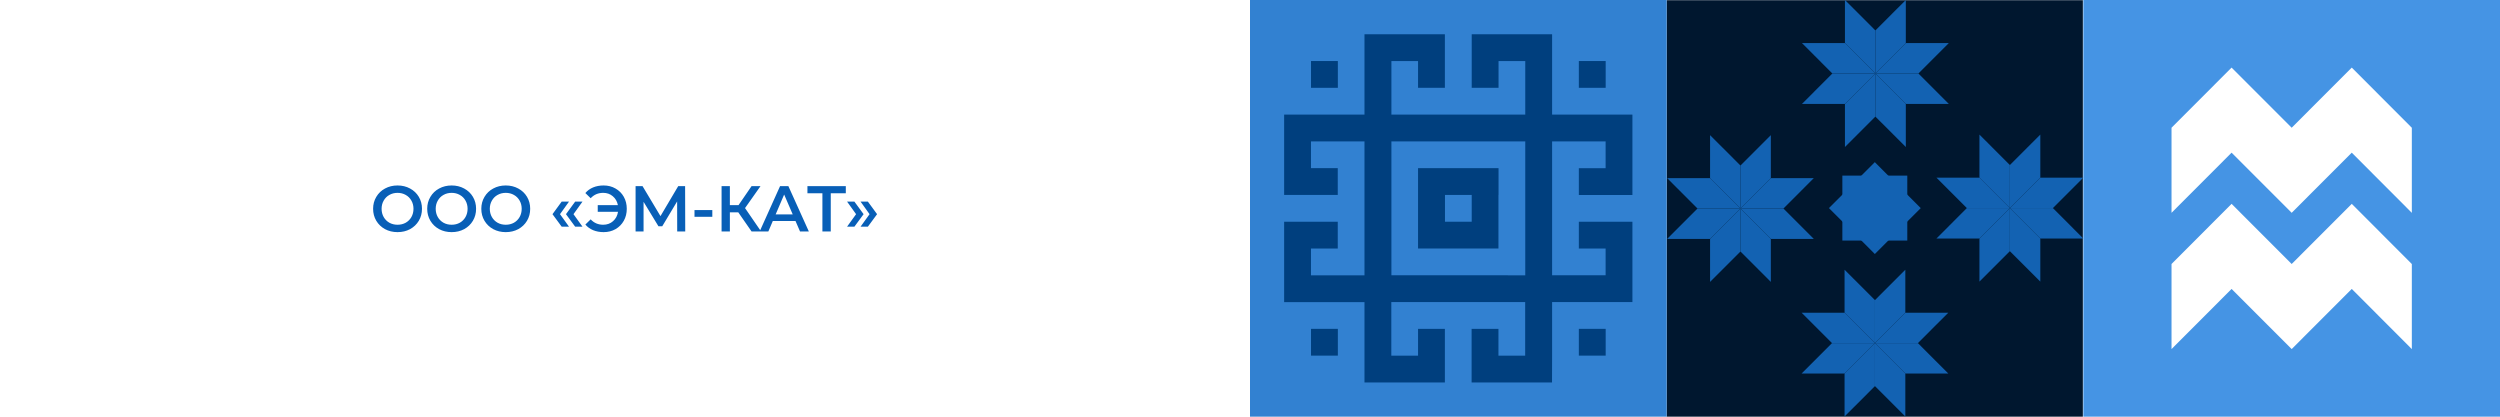
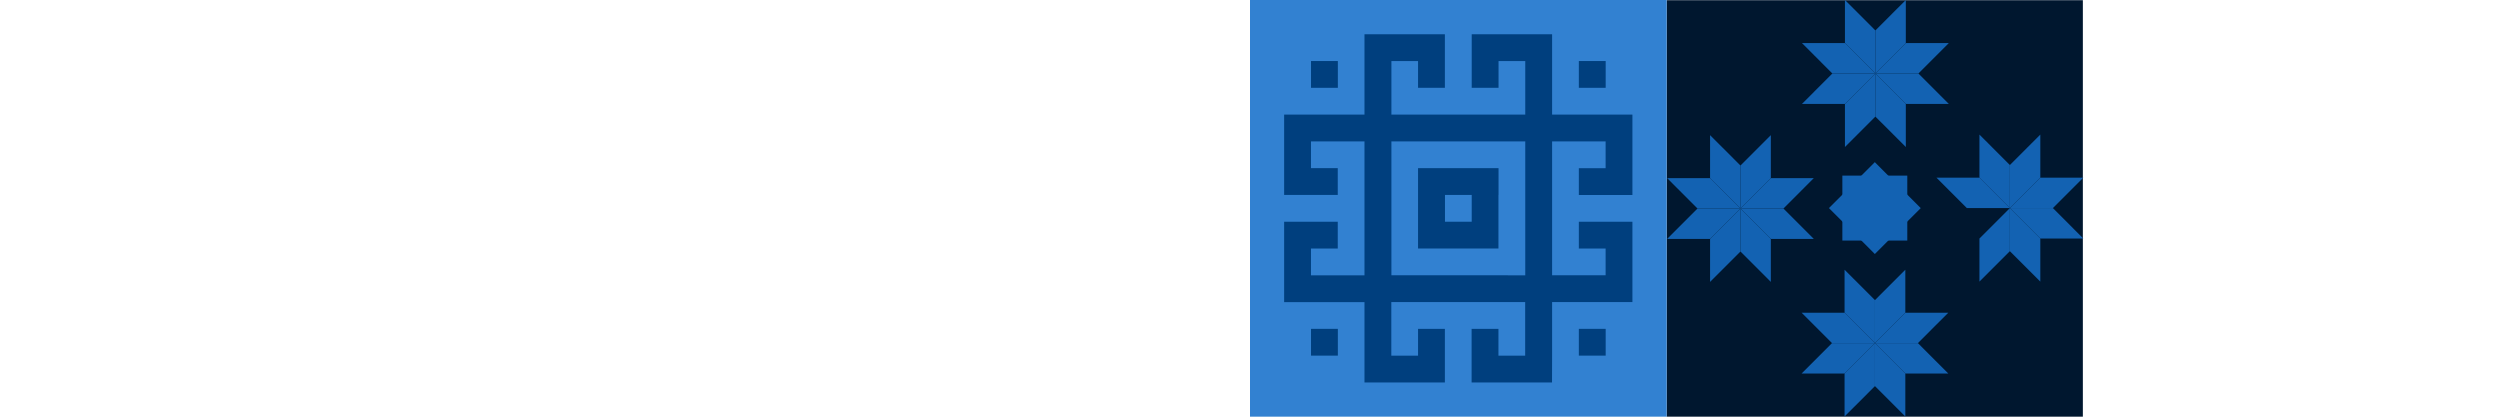
<svg xmlns="http://www.w3.org/2000/svg" width="2160" height="360" viewBox="0 0 2160 360" fill="none">
  <g filter="url(#filter0_b_708_42244)">
    <rect width="2160" height="360" fill="white" />
  </g>
-   <path d="M343.478 200.56C339.483 200.56 335.88 199.701 332.67 197.984C329.459 196.229 326.939 193.821 325.11 190.76C323.28 187.661 322.366 184.208 322.366 180.4C322.366 176.592 323.28 173.157 325.11 170.096C326.939 166.997 329.459 164.589 332.67 162.872C335.88 161.117 339.483 160.24 343.478 160.24C347.472 160.24 351.075 161.117 354.286 162.872C357.496 164.589 360.016 166.979 361.846 170.04C363.675 173.101 364.59 176.555 364.59 180.4C364.59 184.245 363.675 187.699 361.846 190.76C360.016 193.821 357.496 196.229 354.286 197.984C351.075 199.701 347.472 200.56 343.478 200.56ZM343.478 194.176C346.091 194.176 348.443 193.597 350.534 192.44C352.624 191.245 354.267 189.603 355.462 187.512C356.656 185.384 357.254 183.013 357.254 180.4C357.254 177.787 356.656 175.435 355.462 173.344C354.267 171.216 352.624 169.573 350.534 168.416C348.443 167.221 346.091 166.624 343.478 166.624C340.864 166.624 338.512 167.221 336.422 168.416C334.331 169.573 332.688 171.216 331.494 173.344C330.299 175.435 329.702 177.787 329.702 180.4C329.702 183.013 330.299 185.384 331.494 187.512C332.688 189.603 334.331 191.245 336.422 192.44C338.512 193.597 340.864 194.176 343.478 194.176ZM390.222 200.56C386.228 200.56 382.625 199.701 379.414 197.984C376.204 196.229 373.684 193.821 371.854 190.76C370.025 187.661 369.11 184.208 369.11 180.4C369.11 176.592 370.025 173.157 371.854 170.096C373.684 166.997 376.204 164.589 379.414 162.872C382.625 161.117 386.228 160.24 390.222 160.24C394.217 160.24 397.82 161.117 401.03 162.872C404.241 164.589 406.761 166.979 408.59 170.04C410.42 173.101 411.334 176.555 411.334 180.4C411.334 184.245 410.42 187.699 408.59 190.76C406.761 193.821 404.241 196.229 401.03 197.984C397.82 199.701 394.217 200.56 390.222 200.56ZM390.222 194.176C392.836 194.176 395.188 193.597 397.278 192.44C399.369 191.245 401.012 189.603 402.206 187.512C403.401 185.384 403.998 183.013 403.998 180.4C403.998 177.787 403.401 175.435 402.206 173.344C401.012 171.216 399.369 169.573 397.278 168.416C395.188 167.221 392.836 166.624 390.222 166.624C387.609 166.624 385.257 167.221 383.166 168.416C381.076 169.573 379.433 171.216 378.238 173.344C377.044 175.435 376.446 177.787 376.446 180.4C376.446 183.013 377.044 185.384 378.238 187.512C379.433 189.603 381.076 191.245 383.166 192.44C385.257 193.597 387.609 194.176 390.222 194.176ZM436.967 200.56C432.972 200.56 429.37 199.701 426.159 197.984C422.948 196.229 420.428 193.821 418.599 190.76C416.77 187.661 415.855 184.208 415.855 180.4C415.855 176.592 416.77 173.157 418.599 170.096C420.428 166.997 422.948 164.589 426.159 162.872C429.37 161.117 432.972 160.24 436.967 160.24C440.962 160.24 444.564 161.117 447.775 162.872C450.986 164.589 453.506 166.979 455.335 170.04C457.164 173.101 458.079 176.555 458.079 180.4C458.079 184.245 457.164 187.699 455.335 190.76C453.506 193.821 450.986 196.229 447.775 197.984C444.564 199.701 440.962 200.56 436.967 200.56ZM436.967 194.176C439.58 194.176 441.932 193.597 444.023 192.44C446.114 191.245 447.756 189.603 448.951 187.512C450.146 185.384 450.743 183.013 450.743 180.4C450.743 177.787 450.146 175.435 448.951 173.344C447.756 171.216 446.114 169.573 444.023 168.416C441.932 167.221 439.58 166.624 436.967 166.624C434.354 166.624 432.002 167.221 429.911 168.416C427.82 169.573 426.178 171.216 424.983 173.344C423.788 175.435 423.191 177.787 423.191 180.4C423.191 183.013 423.788 185.384 424.983 187.512C426.178 189.603 427.82 191.245 429.911 192.44C432.002 193.597 434.354 194.176 436.967 194.176ZM477.348 185.048L485.3 174.184H491.628L483.844 185.048L491.628 195.856H485.3L477.348 185.048ZM488.996 185.048L496.948 174.184H503.276L495.492 185.048L503.276 195.856H496.948L488.996 185.048ZM521.541 160.24C525.349 160.24 528.765 161.117 531.789 162.872C534.85 164.589 537.24 166.979 538.957 170.04C540.674 173.101 541.533 176.555 541.533 180.4C541.533 184.245 540.674 187.699 538.957 190.76C537.24 193.821 534.85 196.229 531.789 197.984C528.765 199.701 525.349 200.56 521.541 200.56C518.218 200.56 515.194 200 512.469 198.88C509.781 197.76 507.541 196.136 505.749 194.008L510.341 189.528C513.216 192.627 516.818 194.176 521.149 194.176C524.509 194.176 527.346 193.149 529.661 191.096C532.013 189.043 533.45 186.336 533.973 182.976H516.445V177.208H533.861C533.226 174.035 531.752 171.477 529.437 169.536C527.16 167.595 524.397 166.624 521.149 166.624C516.818 166.624 513.216 168.173 510.341 171.272L505.749 166.792C507.541 164.664 509.781 163.04 512.469 161.92C515.194 160.8 518.218 160.24 521.541 160.24ZM585.099 200L585.043 174.016L572.163 195.52H568.915L556.035 174.352V200H549.147V160.8H555.139L570.651 186.728L585.995 160.8H591.931L592.043 200H585.099ZM600.045 181.52H615.445V187.344H600.045V181.52ZM637.888 183.48H630.608V200H623.44V160.8H630.608V177.208H638.112L649.368 160.8H657.096L643.712 179.784L657.6 200H649.368L637.888 183.48ZM687.309 190.928H667.709L663.845 200H656.341L673.981 160.8H681.149L698.845 200H691.229L687.309 190.928ZM684.901 185.216L677.509 168.08L670.173 185.216H684.901ZM730.775 166.96H717.783V200H710.559V166.96H697.623V160.8H730.775V166.96ZM731.866 195.856L739.65 185.048L731.866 174.184H738.194L746.146 185.048L738.194 195.856H731.866ZM743.514 195.856L751.298 185.048L743.514 174.184H749.842L757.794 185.048L749.842 195.856H743.514Z" fill="#085FB7" />
-   <path d="M2160 3.14722e-05L1800 0L1800 360L2160 360L2160 3.14722e-05Z" fill="#4594E4" />
  <path d="M2083.82 153.445L2083.82 110.391L2031.93 58.397L1980.01 110.366L1928.09 58.397L1876.2 110.366L1876.2 153.419L1876.2 162.36L1876.2 183.874L1891.39 168.66L1897.69 162.36L1928.09 131.905L1958.52 162.36L1964.82 168.66L1980.01 183.874L1980.01 183.9L1980.01 183.874L1995.2 168.66L2001.5 162.36L2031.93 131.905L2062.33 162.36L2068.63 168.66L2083.82 183.9L2083.82 162.36L2083.82 153.445Z" fill="white" />
  <path d="M2083.82 271.172L2083.82 228.119L2031.93 176.124L1980.01 228.093L1928.09 176.124L1876.2 228.093L1876.2 271.172L1876.2 280.088L1876.2 301.602L1891.39 286.387L1897.69 280.088L1928.09 249.633L1958.52 280.088L1964.82 286.387L1980.01 301.602L1980.01 301.627L1980.01 301.602L1995.2 286.387L2001.5 280.088L2031.93 249.633L2062.33 280.088L2068.63 286.387L2083.82 301.627L2083.82 280.088L2083.82 271.172Z" fill="white" />
  <path d="M1440 360L1799.59 360L1799.59 0.146L1440 0.146L1440 360Z" fill="#00172F" />
  <path d="M1593.7 243.916L1593.7 248.435L1593.7 270.195L1619.96 296.448L1619.96 259.302L1604.59 243.916L1601.39 240.742L1593.7 233.049L1593.7 243.916Z" fill="#1362B2" />
  <path d="M1638.51 240.742L1635.34 243.916L1619.96 259.302L1619.96 296.448L1646.2 270.195L1646.2 248.435L1646.2 243.916L1646.2 233.049L1638.51 240.742Z" fill="#1362B2" />
  <path d="M1619.96 333.597L1635.34 348.983L1638.51 352.157L1646.2 359.85L1646.2 348.983L1646.2 344.464L1646.2 322.705L1619.96 296.451L1619.96 333.597Z" fill="#1362B2" />
  <path d="M1593.7 322.705L1593.7 344.464L1593.7 348.983L1593.7 359.85L1601.39 352.157L1604.59 348.983L1619.96 333.597L1619.96 296.451L1593.7 322.705Z" fill="#1362B2" />
  <path d="M1619.96 296.451L1646.2 322.705L1667.94 322.705L1672.43 322.705L1683.32 322.705L1675.63 315.011L1672.43 311.838L1657.08 296.451L1619.96 296.451Z" fill="#1362B2" />
  <path d="M1672.43 270.199L1667.94 270.199L1646.2 270.199L1619.96 296.452L1657.08 296.452L1672.43 281.066L1675.63 277.892L1683.32 270.199L1672.43 270.199Z" fill="#1362B2" />
  <path d="M1571.96 270.199L1567.47 270.199L1556.61 270.199L1564.3 277.892L1567.47 281.066L1582.85 296.452L1619.96 296.452L1593.7 270.199L1571.96 270.199Z" fill="#1362B2" />
  <path d="M1582.85 296.451L1567.47 311.838L1564.3 315.011L1556.61 322.705L1567.47 322.705L1571.96 322.705L1593.7 322.705L1619.96 296.451L1582.85 296.451Z" fill="#1362B2" />
  <path d="M1477.5 127.636L1477.5 132.156L1477.5 153.915L1503.76 180.169L1503.76 143.023L1488.38 127.636L1485.19 124.463L1477.5 116.77L1477.5 127.636Z" fill="#1362B2" />
  <path d="M1522.31 124.463L1519.14 127.636L1503.76 143.023L1503.76 180.169L1530 153.915L1530 132.156L1530 127.636L1530 116.77L1522.31 124.463Z" fill="#1362B2" />
-   <path d="M1503.76 217.309L1519.14 232.695L1522.31 235.869L1530 243.562L1530 232.695L1530 228.176L1530 206.417L1503.76 180.163L1503.76 217.309Z" fill="#1362B2" />
+   <path d="M1503.76 217.309L1522.31 235.869L1530 243.562L1530 232.695L1530 228.176L1530 206.417L1503.76 180.163L1503.76 217.309Z" fill="#1362B2" />
  <path d="M1477.5 206.417L1477.5 228.176L1477.5 232.695L1477.5 243.562L1485.19 235.869L1488.38 232.695L1503.76 217.309L1503.76 180.163L1477.5 206.417Z" fill="#1362B2" />
  <path d="M1503.76 180.163L1530 206.417L1551.74 206.417L1556.26 206.417L1567.12 206.417L1559.43 198.723L1556.26 195.549L1540.88 180.163L1503.76 180.163Z" fill="#1362B2" />
  <path d="M1556.26 153.908L1551.74 153.908L1530 153.908L1503.76 180.161L1540.88 180.161L1556.26 164.775L1559.43 161.601L1567.12 153.908L1556.26 153.908Z" fill="#1362B2" />
  <path d="M1455.78 153.908L1451.27 153.908L1440.41 153.908L1448.09 161.601L1451.27 164.775L1466.64 180.161L1503.76 180.161L1477.5 153.908L1455.78 153.908Z" fill="#1362B2" />
  <path d="M1466.64 180.163L1451.27 195.549L1448.09 198.723L1440.41 206.417L1451.27 206.417L1455.78 206.417L1477.5 206.417L1503.76 180.163L1466.64 180.163Z" fill="#1362B2" />
  <path d="M1710.23 127.177L1710.23 131.697L1710.23 153.482L1736.52 179.786L1736.52 142.589L1721.12 127.177L1717.95 123.978L1710.23 116.285L1710.23 127.177Z" fill="#1362B2" />
  <path d="M1755.12 123.978L1751.92 127.177L1736.52 142.589L1736.52 179.786L1762.83 153.482L1762.83 131.697L1762.83 127.177L1762.83 116.285L1755.12 123.978Z" fill="#1362B2" />
  <path d="M1736.52 217.008L1751.92 232.394L1755.12 235.594L1762.83 243.312L1762.83 232.394L1762.83 227.9L1762.83 206.09L1736.52 179.786L1736.52 217.008Z" fill="#1362B2" />
  <path d="M1710.23 206.09L1710.23 227.9L1710.23 232.394L1710.23 243.312L1717.95 235.594L1721.12 232.394L1736.52 217.008L1736.52 179.786L1710.23 206.09Z" fill="#1362B2" />
  <path d="M1736.52 179.786L1762.83 206.09L1784.6 206.09L1789.12 206.09L1800 206.09L1792.29 198.397L1789.12 195.198L1773.71 179.786L1736.52 179.786Z" fill="#1362B2" />
  <path d="M1789.12 153.479L1784.6 153.479L1762.83 153.479L1736.52 179.783L1773.71 179.783L1789.12 164.371L1792.29 161.197L1800 153.479L1789.12 153.479Z" fill="#1362B2" />
  <path d="M1688.47 153.479L1683.95 153.479L1673.07 153.479L1680.78 161.197L1683.95 164.371L1699.35 179.783L1736.52 179.783L1710.24 153.479L1688.47 153.479Z" fill="#1362B2" />
-   <path d="M1699.35 179.786L1683.95 195.198L1680.78 198.397L1673.07 206.09L1683.95 206.09L1688.47 206.09L1710.24 206.09L1736.52 179.786L1699.35 179.786Z" fill="#1362B2" />
  <path d="M1594.03 10.892L1594.03 15.412L1594.03 37.196L1620.32 63.501L1620.32 26.304L1604.94 10.892L1601.74 7.693L1594.03 0L1594.03 10.892Z" fill="#1362B2" />
  <path d="M1638.92 7.693L1635.72 10.892L1620.32 26.304L1620.32 63.501L1646.63 37.196L1646.63 15.412L1646.63 10.892L1646.63 1.6587e-06L1638.92 7.693Z" fill="#1362B2" />
  <path d="M1620.32 100.723L1635.72 116.109L1638.92 119.309L1646.63 127.027L1646.63 116.109L1646.63 111.615L1646.63 89.805L1620.32 63.501L1620.32 100.723Z" fill="#1362B2" />
  <path d="M1594.03 89.805L1594.03 111.615L1594.03 116.109L1594.03 127.027L1601.74 119.309L1604.94 116.109L1620.32 100.723L1620.32 63.501L1594.03 89.805Z" fill="#1362B2" />
  <path d="M1620.32 63.501L1646.63 89.805L1668.4 89.805L1672.91 89.805L1683.8 89.805L1676.09 82.112L1672.91 78.913L1657.51 63.501L1620.32 63.501Z" fill="#1362B2" />
  <path d="M1672.91 37.195L1668.4 37.195L1646.63 37.195L1620.32 63.499L1657.51 63.499L1672.91 48.088L1676.09 44.914L1683.8 37.195L1672.91 37.195Z" fill="#1362B2" />
  <path d="M1572.27 37.195L1567.75 37.195L1556.87 37.195L1564.58 44.914L1567.75 48.088L1583.15 63.499L1620.32 63.499L1594.04 37.195L1572.27 37.195Z" fill="#1362B2" />
  <path d="M1583.15 63.501L1567.75 78.913L1564.58 82.112L1556.87 89.805L1567.75 89.805L1572.27 89.805L1594.03 89.805L1620.32 63.501L1583.15 63.501Z" fill="#1362B2" />
  <path d="M1591.8 170.438L1591.8 189.125L1591.8 207.838L1610.5 207.838L1610.53 207.838L1629.18 207.838L1629.23 207.838L1647.9 207.838L1647.9 189.125L1647.9 170.438L1647.9 151.726L1629.23 151.726L1629.18 151.726L1610.53 151.726L1610.5 151.726L1591.8 151.726L1591.8 170.438Z" fill="#1362B2" />
  <path d="M1606.64 153.328L1593.42 166.556L1580.21 179.784L1593.42 193.012L1593.45 193.038L1606.64 206.215L1606.67 206.241L1619.86 219.469L1633.08 206.241L1646.3 193.012L1659.52 179.81L1646.3 166.581L1646.27 166.556L1633.08 153.353L1633.05 153.328L1619.84 140.1L1606.64 153.328Z" fill="#1362B2" />
  <path d="M1440 3.14722e-05L1080 0L1080 360L1440 360L1440 3.14722e-05Z" fill="#3281D1" />
  <path d="M1387.3 52.731L1364.11 52.731L1364.11 75.871L1387.3 75.871L1387.3 52.731Z" fill="#003F7E" />
  <path d="M1387.3 284.124L1364.11 284.124L1364.11 307.264L1387.3 307.264L1387.3 284.124Z" fill="#003F7E" />
  <path d="M1341.02 307.296L1341.02 260.991L1410.41 260.991L1410.41 191.571L1364.11 191.571L1364.11 214.711L1387.25 214.711L1387.25 237.851L1341.02 237.851L1341.02 122.177L1387.25 122.177L1387.25 145.317L1364.11 145.317L1364.11 168.457L1410.41 168.457L1410.41 99.012L1341.02 99.012L1341.02 29.593L1271.55 29.593L1271.55 75.872L1294.74 75.872L1294.74 52.733L1317.83 52.733L1317.83 99.012L1202.18 99.012L1202.18 52.733L1225.19 52.733L1225.19 75.872L1248.38 75.872L1248.38 29.593L1178.91 29.593L1178.91 99.012L1109.49 99.012L1109.49 168.431L1155.82 168.432L1155.82 145.292L1132.68 145.292L1132.68 122.177L1178.91 122.177L1178.91 237.876L1132.68 237.876L1132.68 214.736L1155.82 214.736L1155.82 191.597L1109.49 191.597L1109.49 261.016L1178.91 261.016L1178.91 330.461L1248.38 330.461L1248.38 284.13L1225.19 284.13L1225.19 307.296L1202.1 307.296L1202.1 260.991L1317.75 260.991L1317.75 307.296L1294.66 307.296L1294.66 284.13L1271.47 284.13L1271.47 330.461L1340.94 330.461L1341.02 307.296ZM1294.74 237.851L1202.18 237.851L1202.18 122.177L1317.83 122.177L1317.83 237.876L1294.74 237.851Z" fill="#003F7E" />
  <path d="M1294.74 168.425L1294.74 145.285L1225.19 145.285L1225.19 214.705L1294.66 214.705L1294.66 168.425L1294.74 168.425ZM1248.46 191.565L1248.46 168.425L1271.55 168.425L1271.55 191.565L1248.46 191.565Z" fill="#003F7E" />
  <path d="M1155.9 52.731L1132.71 52.731L1132.71 75.871L1155.9 75.871L1155.9 52.731Z" fill="#003F7E" />
  <path d="M1155.9 284.124L1132.71 284.124L1132.71 307.264L1155.9 307.264L1155.9 284.124Z" fill="#003F7E" />
  <defs>
    <filter id="filter0_b_708_42244" x="-24" y="-24" width="2208" height="408" filterUnits="userSpaceOnUse" color-interpolation-filters="sRGB">
      <feFlood flood-opacity="0" result="BackgroundImageFix" />
      <feGaussianBlur in="BackgroundImageFix" stdDeviation="12" />
      <feComposite in2="SourceAlpha" operator="in" result="effect1_backgroundBlur_708_42244" />
      <feBlend mode="normal" in="SourceGraphic" in2="effect1_backgroundBlur_708_42244" result="shape" />
    </filter>
  </defs>
</svg>